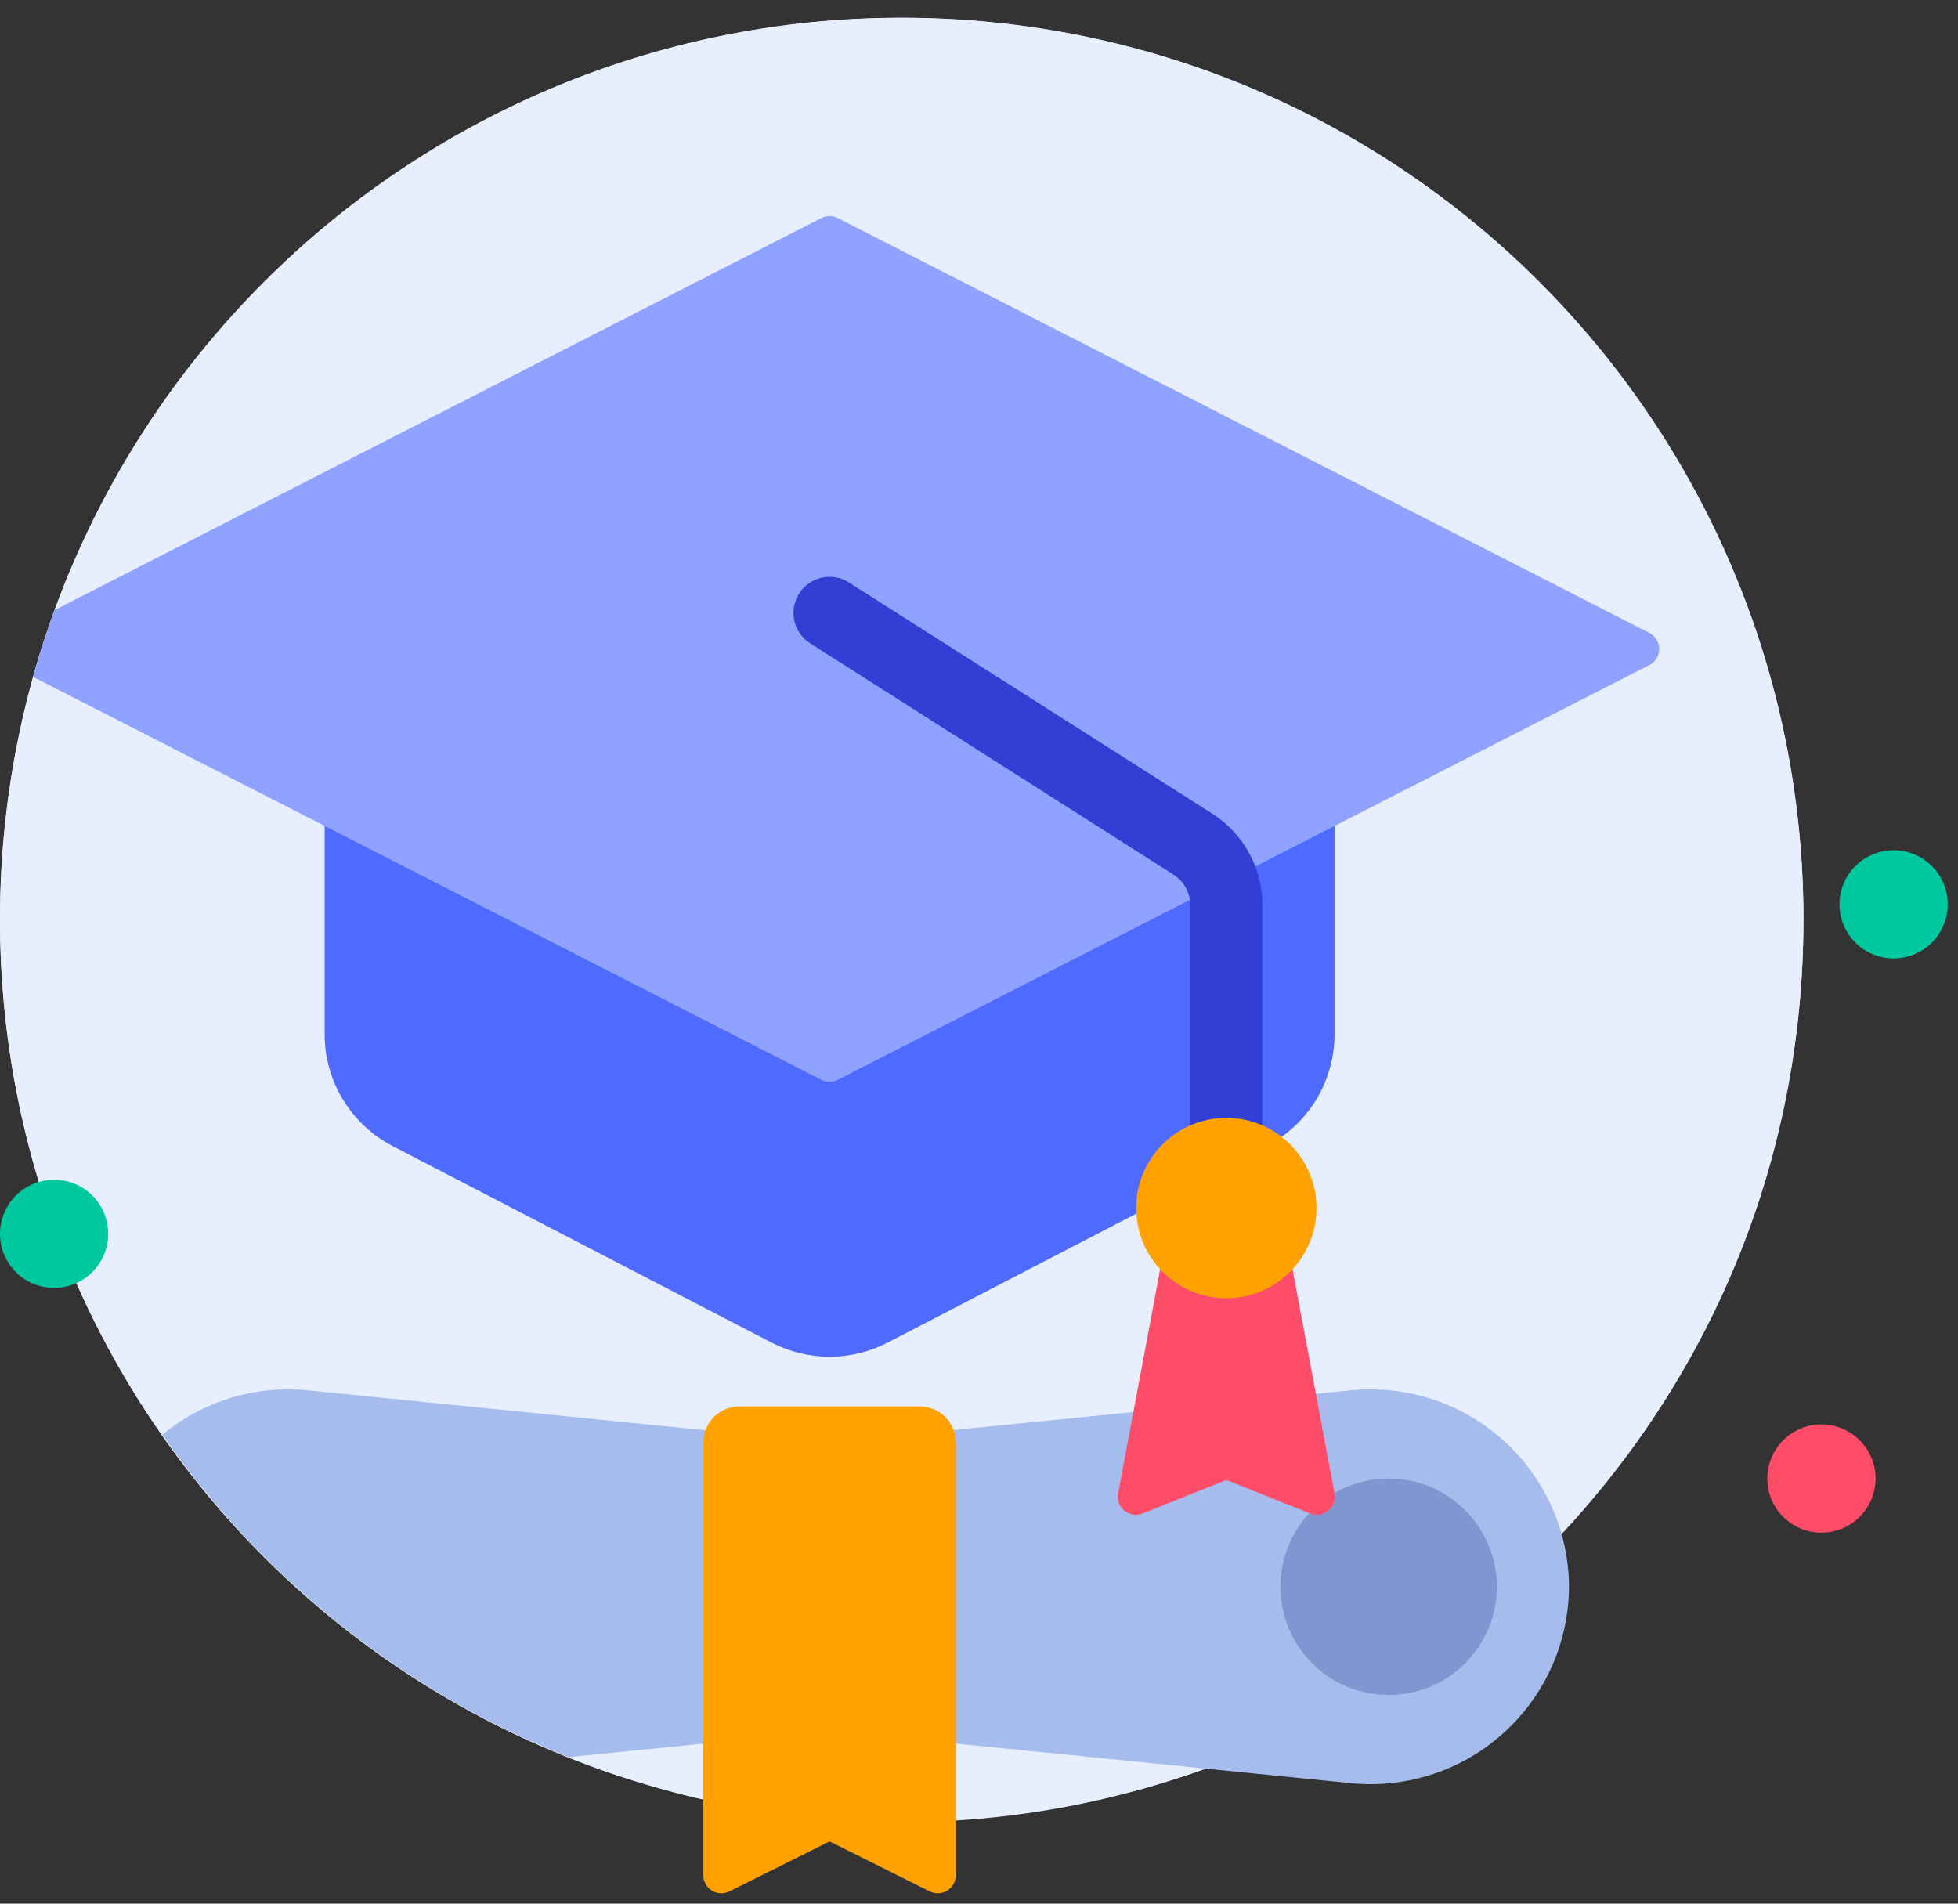
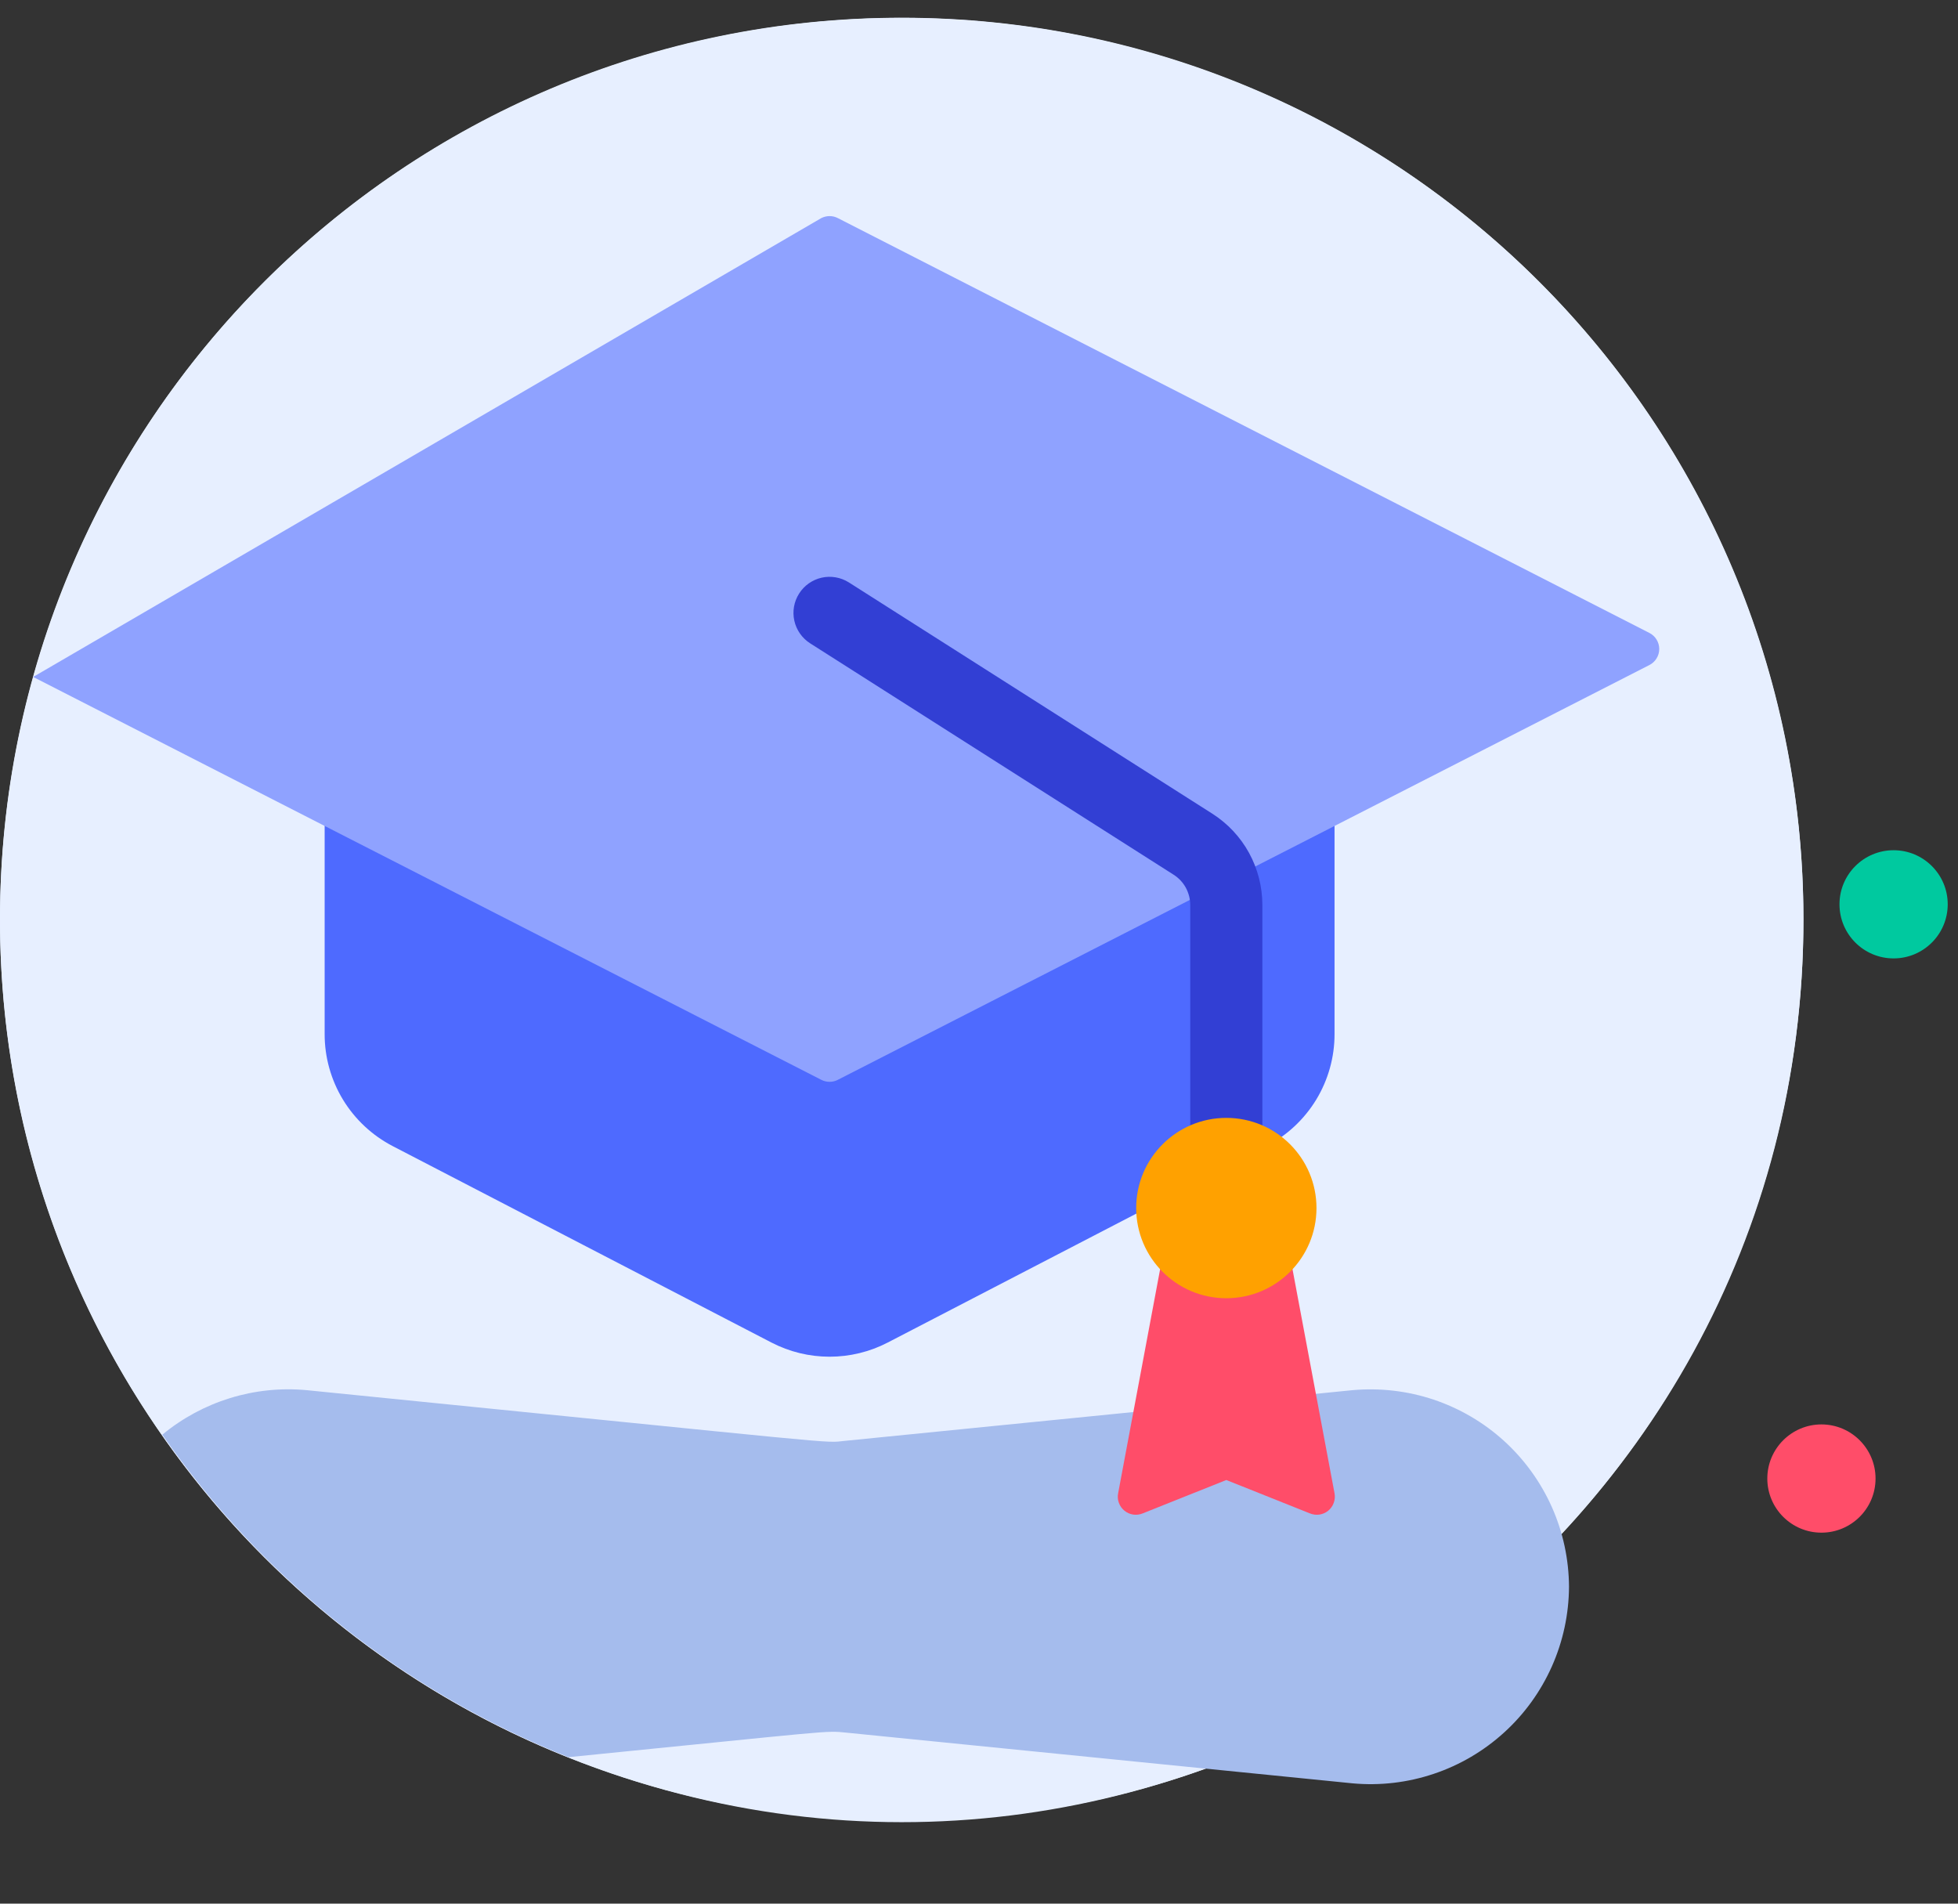
<svg xmlns="http://www.w3.org/2000/svg" width="36" height="35" viewBox="0 0 36 35" fill="none">
  <rect x="0" y="0" width="36" height="35" fill="#333333" stroke="none" />
  <path d="M16.579 33.484C25.735 33.484 33.158 26.062 33.158 16.905C33.158 7.749 25.735 0.326 16.579 0.326C7.423 0.326 0 7.749 0 16.905C0 26.062 7.423 33.484 16.579 33.484Z" fill="#E7EFFF" />
  <path d="M33.158 16.905C33.158 28.6 21.317 36.654 10.438 32.307C7.641 31.192 5.2 29.335 3.378 26.938C1.556 24.54 0.422 21.691 0.097 18.697C-0.228 15.703 0.268 12.677 1.533 9.944C2.798 7.211 4.783 4.874 7.276 3.184C9.769 1.495 12.675 0.516 15.682 0.353C18.689 0.19 21.684 0.849 24.344 2.259C27.005 3.67 29.231 5.779 30.784 8.359C32.337 10.939 33.158 13.894 33.158 16.905Z" fill="#E7EFFF" />
  <path d="M9.284 10.989C9.833 10.989 10.278 10.544 10.278 9.995C10.278 9.445 9.833 9 9.284 9C8.734 9 8.289 9.445 8.289 9.995C8.289 10.544 8.734 10.989 9.284 10.989Z" fill="#FFA100" />
  <path d="M34.816 17.621C35.365 17.621 35.811 17.176 35.811 16.626C35.811 16.077 35.365 15.632 34.816 15.632C34.267 15.632 33.821 16.077 33.821 16.626C33.821 17.176 34.267 17.621 34.816 17.621Z" fill="#00C99F" />
  <path d="M33.489 28.179C34.038 28.179 34.484 27.734 34.484 27.184C34.484 26.635 34.038 26.189 33.489 26.189C32.94 26.189 32.494 26.635 32.494 27.184C32.494 27.734 32.94 28.179 33.489 28.179Z" fill="#FF4D69" />
-   <path d="M0.995 23.679C1.544 23.679 1.989 23.234 1.989 22.685C1.989 22.135 1.544 21.69 0.995 21.69C0.445 21.69 0 22.135 0 22.685C0 23.234 0.445 23.679 0.995 23.679Z" fill="#00C99F" />
  <path d="M28.848 29.174C28.845 29.679 28.738 30.178 28.532 30.64C28.326 31.102 28.027 31.516 27.653 31.855C27.279 32.195 26.838 32.454 26.359 32.614C25.879 32.775 25.372 32.834 24.869 32.788L15.561 31.856C15.163 31.816 15.376 31.816 10.451 32.307C7.436 31.105 4.839 29.043 2.984 26.378C3.725 25.765 4.679 25.47 5.637 25.559C15.78 26.574 15.12 26.534 15.535 26.491L24.869 25.559C25.372 25.514 25.879 25.573 26.359 25.733C26.838 25.894 27.279 26.152 27.653 26.492C28.027 26.832 28.326 27.246 28.532 27.707C28.738 28.169 28.845 28.668 28.848 29.174Z" fill="#A5BCED" />
-   <path d="M17.574 26.521V34.479C17.574 34.535 17.559 34.591 17.531 34.64C17.504 34.69 17.464 34.731 17.416 34.761C17.367 34.79 17.312 34.807 17.256 34.809C17.2 34.812 17.143 34.8 17.093 34.774L15.253 33.856L13.412 34.774C13.362 34.8 13.306 34.812 13.249 34.809C13.193 34.807 13.138 34.79 13.09 34.761C13.042 34.731 13.002 34.69 12.974 34.64C12.946 34.591 12.932 34.535 12.932 34.479V26.521C12.932 26.345 13.002 26.177 13.126 26.052C13.25 25.928 13.419 25.858 13.595 25.858H16.911C17.087 25.858 17.255 25.928 17.38 26.052C17.504 26.177 17.574 26.345 17.574 26.521Z" fill="#FFA100" />
-   <path d="M25.532 31.163C26.63 31.163 27.521 30.273 27.521 29.174C27.521 28.075 26.63 27.184 25.532 27.184C24.433 27.184 23.542 28.075 23.542 29.174C23.542 30.273 24.433 31.163 25.532 31.163Z" fill="#7F96D1" />
  <path d="M24.537 10.605V19.011C24.538 19.436 24.421 19.854 24.2 20.218C23.979 20.581 23.662 20.877 23.284 21.073L16.321 24.684C15.991 24.855 15.625 24.944 15.253 24.944C14.881 24.944 14.515 24.855 14.185 24.684L7.222 21.073C6.844 20.877 6.527 20.581 6.306 20.218C6.085 19.854 5.968 19.436 5.969 19.011V10.605C5.969 10.517 6.004 10.433 6.066 10.371C6.128 10.309 6.212 10.274 6.3 10.274H24.206C24.294 10.274 24.378 10.309 24.44 10.371C24.502 10.433 24.537 10.517 24.537 10.605Z" fill="#4E6AFF" />
-   <path d="M30.326 12.227L15.405 19.853C15.358 19.878 15.306 19.89 15.253 19.89C15.2 19.89 15.148 19.878 15.1 19.853L0.61 12.446C0.723 12.028 0.856 11.62 1.005 11.216L15.1 4.01C15.148 3.986 15.2 3.973 15.253 3.973C15.306 3.973 15.358 3.986 15.405 4.01L30.326 11.637C30.381 11.665 30.426 11.707 30.458 11.759C30.49 11.811 30.507 11.871 30.507 11.932C30.507 11.993 30.49 12.053 30.458 12.105C30.426 12.157 30.381 12.199 30.326 12.227Z" fill="#8FA2FF" />
+   <path d="M30.326 12.227L15.405 19.853C15.358 19.878 15.306 19.89 15.253 19.89C15.2 19.89 15.148 19.878 15.1 19.853L0.61 12.446L15.1 4.01C15.148 3.986 15.2 3.973 15.253 3.973C15.306 3.973 15.358 3.986 15.405 4.01L30.326 11.637C30.381 11.665 30.426 11.707 30.458 11.759C30.49 11.811 30.507 11.871 30.507 11.932C30.507 11.993 30.49 12.053 30.458 12.105C30.426 12.157 30.381 12.199 30.326 12.227Z" fill="#8FA2FF" />
  <path d="M22.547 22.874C22.371 22.874 22.202 22.804 22.078 22.68C21.954 22.555 21.884 22.387 21.884 22.211V16.64C21.884 16.528 21.855 16.418 21.802 16.32C21.748 16.222 21.67 16.14 21.575 16.08L14.897 11.829C14.749 11.735 14.643 11.585 14.605 11.414C14.566 11.242 14.598 11.062 14.692 10.914C14.786 10.765 14.935 10.66 15.107 10.621C15.278 10.583 15.458 10.614 15.607 10.708L22.288 14.959C22.571 15.139 22.804 15.387 22.965 15.681C23.126 15.975 23.21 16.305 23.21 16.64V22.211C23.21 22.387 23.14 22.555 23.016 22.68C22.891 22.804 22.723 22.874 22.547 22.874Z" fill="#323FD4" />
  <path d="M24.082 27.824L22.547 27.211L21.012 27.824C20.957 27.847 20.896 27.855 20.837 27.847C20.777 27.838 20.721 27.814 20.675 27.776C20.628 27.738 20.593 27.689 20.572 27.632C20.551 27.576 20.546 27.515 20.558 27.456L21.552 22.151C21.567 22.074 21.608 22.004 21.668 21.954C21.729 21.904 21.805 21.878 21.884 21.879H23.21C23.289 21.878 23.365 21.904 23.426 21.954C23.487 22.004 23.528 22.074 23.542 22.151L24.537 27.456C24.548 27.515 24.543 27.576 24.522 27.632C24.502 27.689 24.466 27.738 24.42 27.776C24.373 27.814 24.317 27.838 24.258 27.847C24.198 27.855 24.138 27.847 24.082 27.824Z" fill="#FF4D69" />
  <path d="M22.547 23.869C23.463 23.869 24.205 23.126 24.205 22.211C24.205 21.295 23.463 20.553 22.547 20.553C21.632 20.553 20.89 21.295 20.89 22.211C20.89 23.126 21.632 23.869 22.547 23.869Z" fill="#FFA100" />
</svg>